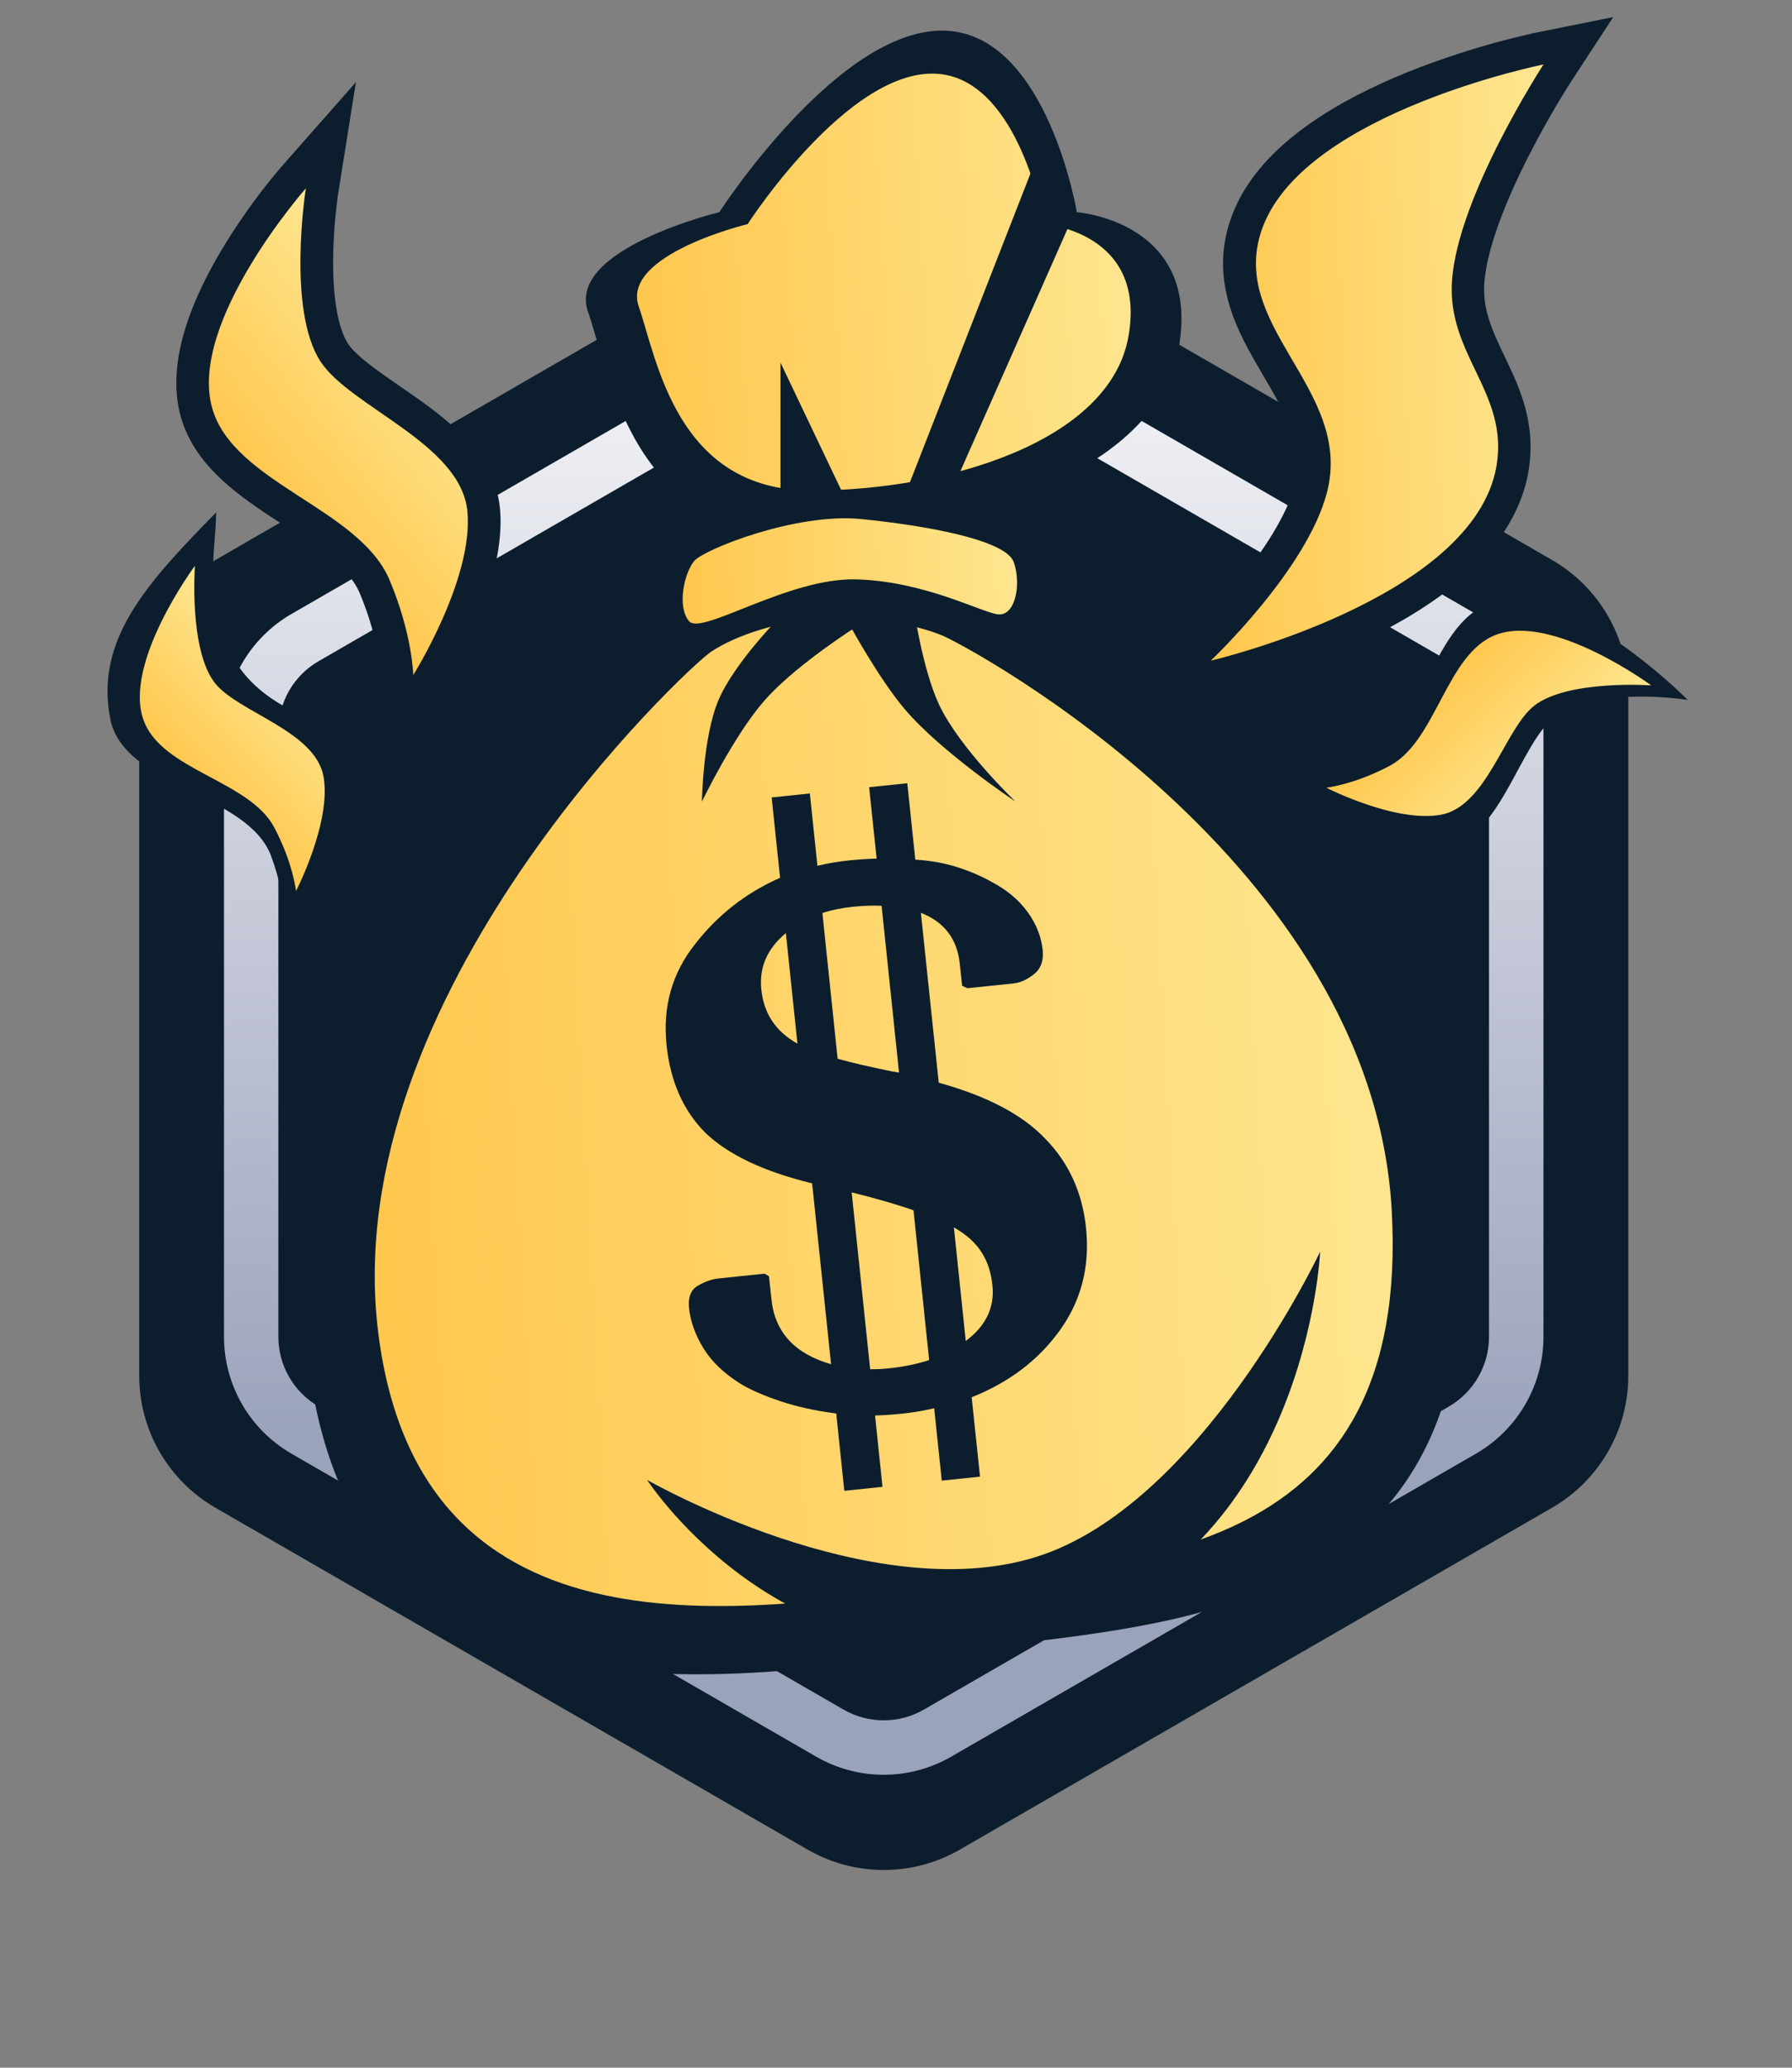
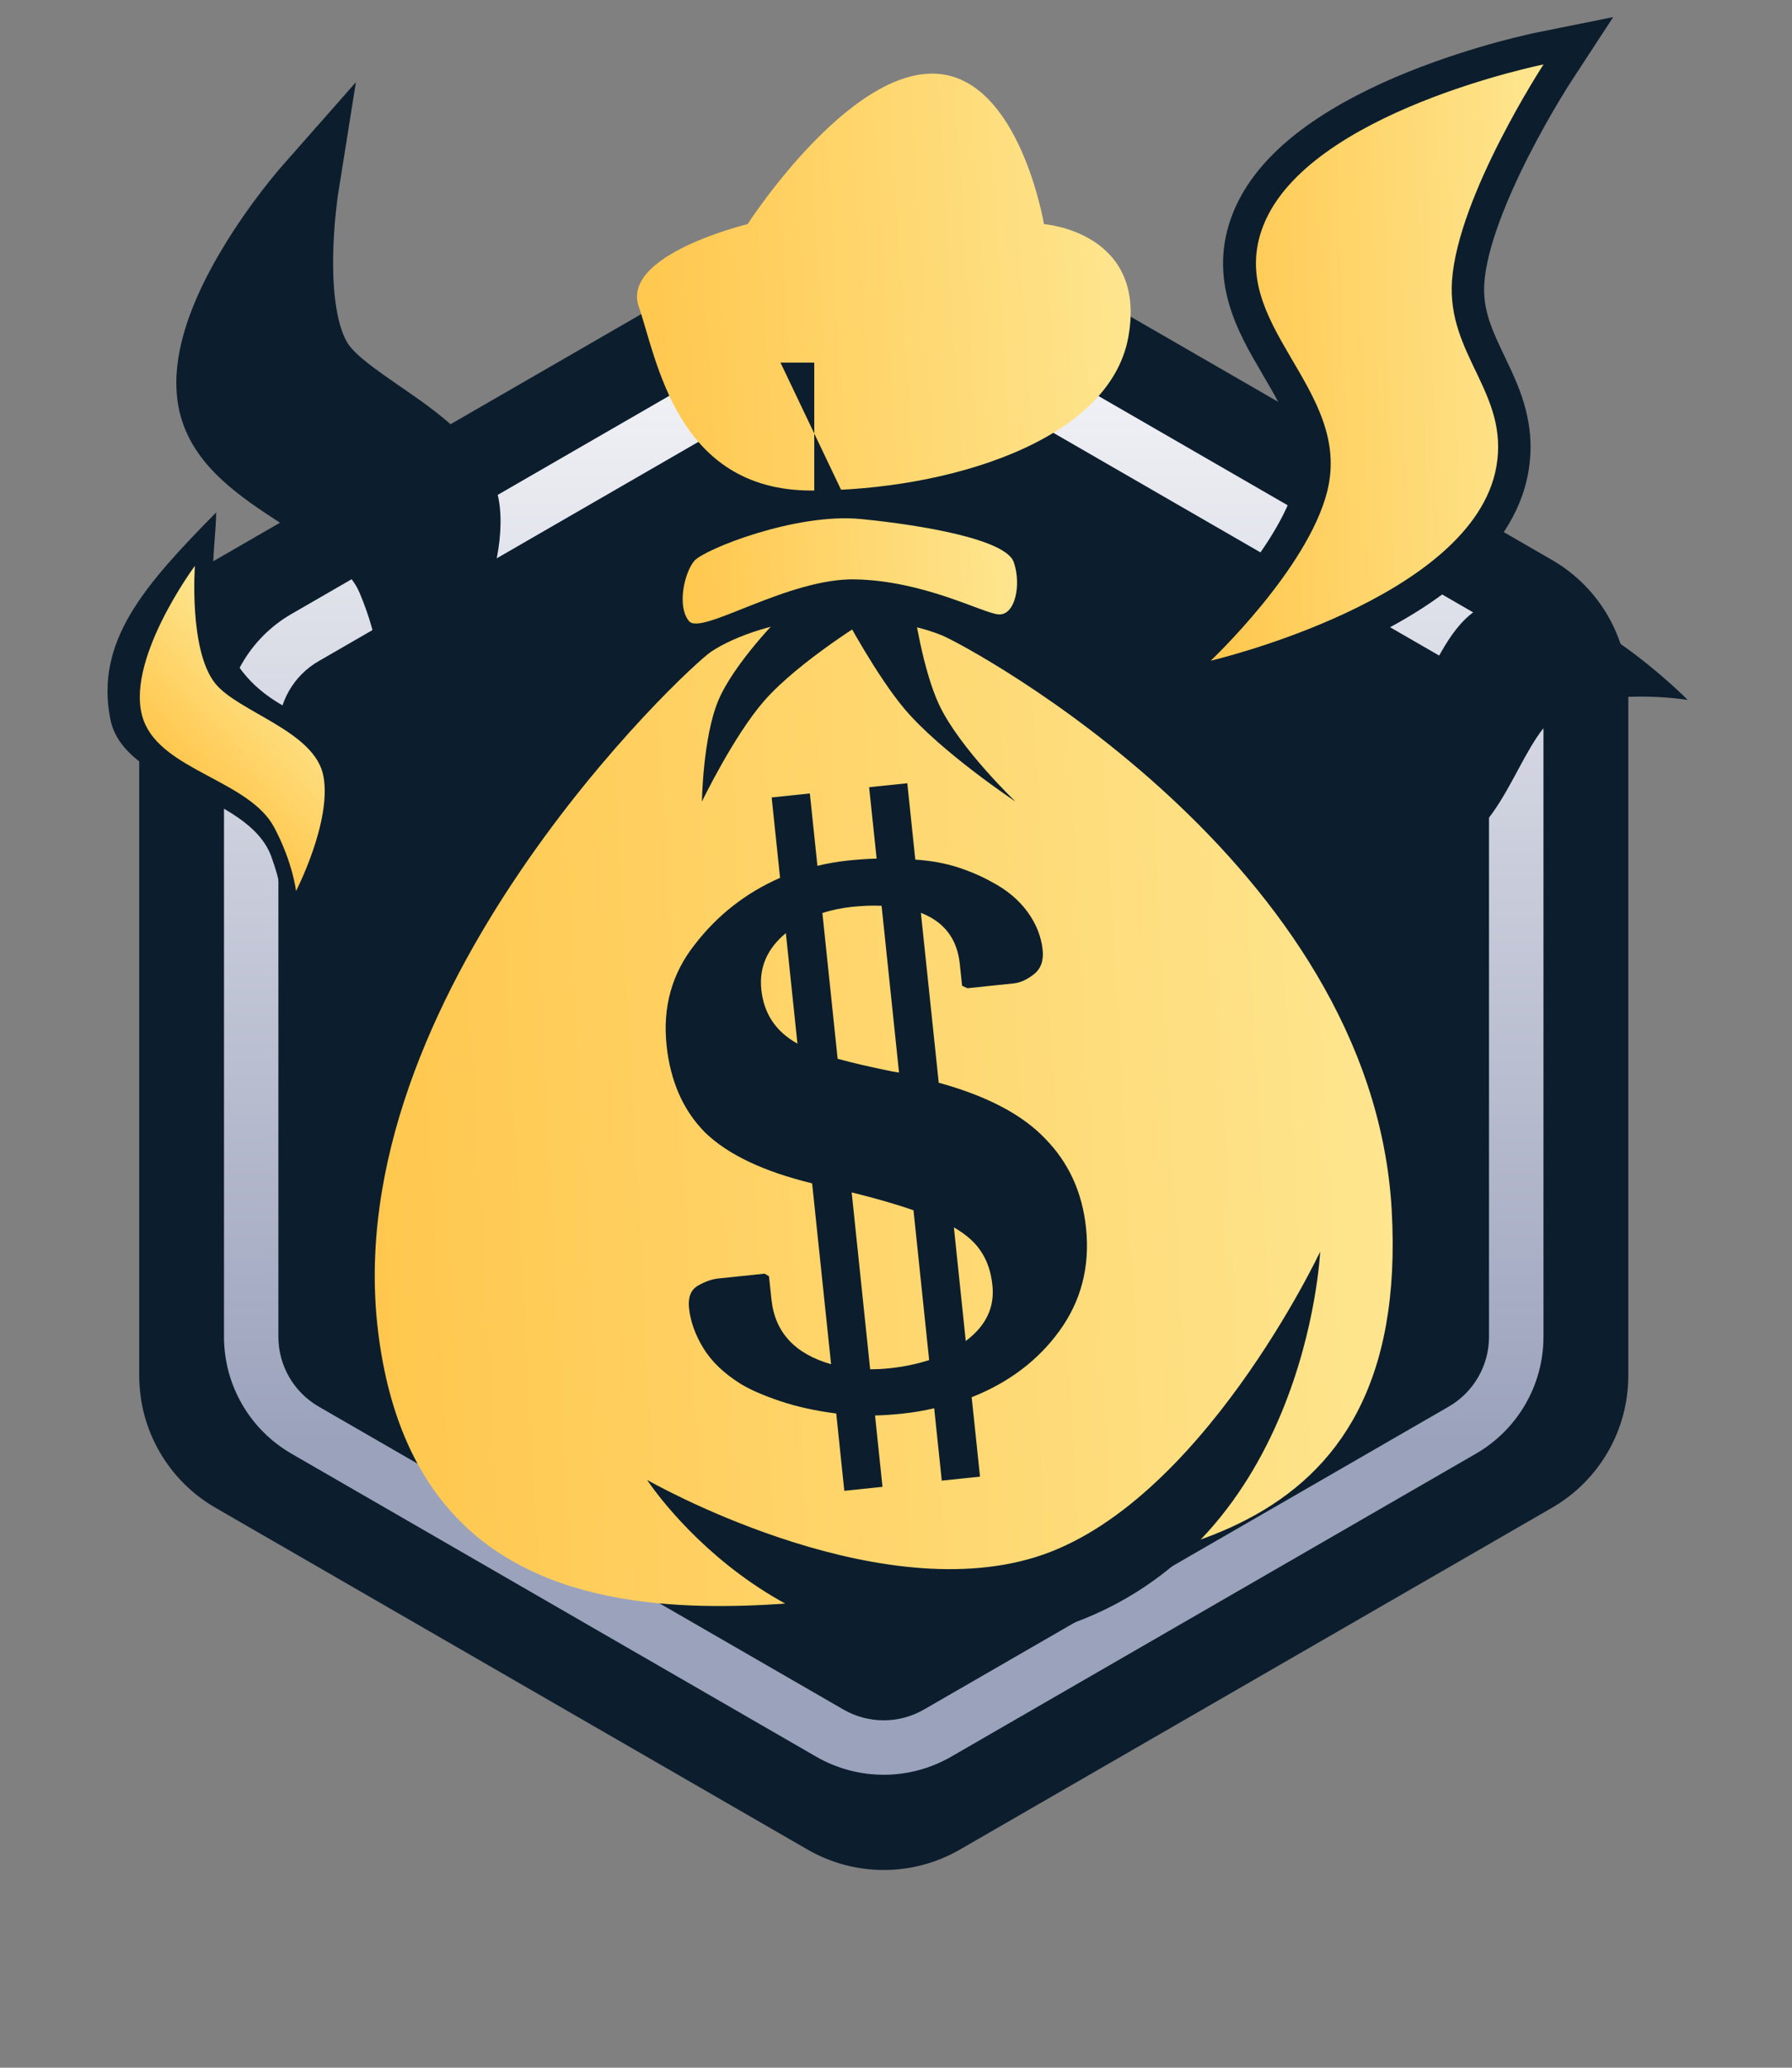
<svg xmlns="http://www.w3.org/2000/svg" width="26" height="30" viewBox="0 0 26 30" fill="none">
  <rect x="0" y="0" width="26" height="30" fill="#808080" stroke="none" />
  <path d="M11.717 3.164C12.401 2.769 13.243 2.769 13.927 3.164L22.519 8.125C23.203 8.52 23.625 9.25 23.625 10.039V19.96C23.625 20.75 23.203 21.48 22.519 21.875L13.927 26.835C13.243 27.23 12.401 27.23 11.717 26.835L3.125 21.875C2.441 21.48 2.02 20.75 2.02 19.96V10.039C2.02 9.25 2.441 8.52 3.125 8.125L11.717 3.164Z" fill="#0C1E2D" class="color" />
  <path fill-rule="evenodd" clip-rule="evenodd" d="M21.02 9.592L13.406 5.196C13.045 4.987 12.599 4.987 12.237 5.196L4.624 9.592C4.262 9.8 4.039 10.186 4.039 10.604V19.395C4.039 19.813 4.262 20.199 4.624 20.408L12.237 24.803C12.599 25.012 13.045 25.012 13.406 24.803L21.02 20.408C21.381 20.199 21.604 19.813 21.604 19.395V10.604C21.604 10.186 21.381 9.8 21.02 9.592ZM13.801 4.512C13.195 4.163 12.448 4.163 11.842 4.512L4.229 8.908C3.623 9.258 3.25 9.904 3.25 10.604V19.395C3.25 20.095 3.623 20.741 4.229 21.091L11.842 25.487C12.448 25.837 13.195 25.837 13.801 25.487L21.414 21.091C22.02 20.741 22.394 20.095 22.394 19.395V10.604C22.394 9.904 22.02 9.258 21.414 8.908L13.801 4.512Z" fill="url(#paint0_linear_3418_418141)" />
-   <path d="M9.972 8.532C10.367 8.27 11.09 8.017 11.89 7.976C12.604 7.94 13.384 8.093 13.802 8.27C14.219 8.447 20.885 11.999 21.211 17.75C21.537 23.5 17.006 23.551 13.802 23.957C10.598 24.363 5.172 25.349 4.476 19.78C3.78 14.212 9.578 8.793 9.972 8.532Z" fill="#0C1E2D" class="color" />
-   <path d="M8.531 4.523C8.214 3.613 10.436 3.079 10.436 3.079C10.436 3.079 12.379 0.066 13.982 0.484C15.246 0.814 15.624 3.079 15.624 3.079C15.624 3.079 17.431 3.21 17.102 5.049C16.774 6.888 13.917 7.742 11.552 7.742C9.188 7.742 8.848 5.434 8.531 4.523Z" fill="#0C1E2D" class="color" />
  <path d="M10.318 9.455C10.664 9.225 11.299 9.002 12.003 8.967C12.629 8.935 13.315 9.069 13.682 9.225C14.048 9.381 19.905 12.502 20.192 17.554C20.478 22.606 16.497 22.65 13.682 23.007C10.867 23.364 6.1 24.23 5.488 19.337C4.877 14.445 9.971 9.685 10.318 9.455Z" fill="url(#paint1_linear_3418_418141)" />
  <path d="M12.25 21.63L12.133 20.508C11.834 20.47 11.562 20.41 11.318 20.328C11.073 20.245 10.883 20.162 10.746 20.078C10.504 19.927 10.324 19.754 10.205 19.56C10.087 19.366 10.017 19.172 9.997 18.977C9.981 18.822 10.023 18.714 10.125 18.654C10.227 18.595 10.326 18.559 10.424 18.549L11.094 18.479L11.157 18.517L11.193 18.852C11.242 19.328 11.531 19.642 12.058 19.793L11.783 17.169C11.077 16.997 10.56 16.751 10.231 16.432C9.913 16.112 9.726 15.689 9.671 15.164C9.613 14.61 9.749 14.124 10.079 13.706C10.407 13.279 10.82 12.955 11.318 12.736L11.196 11.57L11.75 11.512L11.86 12.562C12.004 12.527 12.149 12.502 12.294 12.486C12.44 12.471 12.582 12.461 12.719 12.457L12.61 11.421L13.164 11.364L13.28 12.472C13.508 12.487 13.713 12.524 13.897 12.584C14.08 12.643 14.245 12.715 14.391 12.797C14.609 12.912 14.781 13.056 14.908 13.23C15.034 13.403 15.107 13.587 15.128 13.782C15.144 13.937 15.102 14.055 15.002 14.134C14.903 14.213 14.804 14.258 14.707 14.268L14.036 14.338L13.959 14.302L13.925 13.981C13.887 13.622 13.7 13.376 13.361 13.244L13.62 15.709C14.318 15.901 14.833 16.171 15.164 16.52C15.505 16.867 15.703 17.299 15.757 17.814C15.816 18.378 15.686 18.878 15.368 19.314C15.059 19.739 14.636 20.059 14.098 20.272L14.219 21.424L13.664 21.482L13.554 20.432C13.401 20.468 13.246 20.494 13.091 20.51C12.965 20.524 12.833 20.533 12.696 20.537L12.804 21.572L12.25 21.63ZM12.939 15.544C12.979 15.55 13.014 15.556 13.044 15.562L12.791 13.142C12.662 13.136 12.52 13.141 12.365 13.157C12.209 13.174 12.065 13.203 11.932 13.247L12.153 15.361C12.356 15.418 12.618 15.479 12.939 15.544ZM11.046 14.357C11.082 14.707 11.257 14.968 11.57 15.142L11.402 13.538C11.131 13.763 11.012 14.036 11.046 14.357ZM12.904 19.852C13.108 19.831 13.3 19.791 13.481 19.733L13.254 17.56C13.019 17.477 12.72 17.39 12.357 17.3L12.625 19.866C12.714 19.867 12.807 19.862 12.904 19.852ZM14.399 18.649C14.38 18.464 14.329 18.307 14.247 18.178C14.164 18.04 14.028 17.916 13.84 17.808L14.012 19.456C14.304 19.238 14.433 18.969 14.399 18.649Z" fill="#0C1E2D" class="color" />
  <path d="M10.074 8.137C10.218 7.97 11.549 7.436 12.497 7.531C13.39 7.62 14.595 7.826 14.709 8.157C14.823 8.488 14.727 8.946 14.476 8.913C14.225 8.879 13.404 8.431 12.419 8.406C11.435 8.38 10.177 9.226 9.997 9.012C9.817 8.797 9.931 8.304 10.074 8.137Z" fill="url(#paint2_linear_3418_418141)" />
  <path d="M9.268 4.449C9.005 3.695 10.847 3.252 10.847 3.252C10.847 3.252 12.457 0.755 13.786 1.101C14.834 1.375 15.147 3.252 15.147 3.252C15.147 3.252 16.644 3.361 16.372 4.885C16.1 6.409 13.732 7.117 11.772 7.117C9.812 7.117 9.53 5.204 9.268 4.449Z" fill="url(#paint3_linear_3418_418141)" />
-   <path d="M11.324 5.261L12.262 7.23L11.814 7.368L11.324 7.23V5.261Z" fill="#0C1E2D" class="color" />
+   <path d="M11.324 5.261L12.262 7.23L11.814 7.368V5.261Z" fill="#0C1E2D" class="color" />
  <path d="M10.184 11.63C10.184 11.63 10.646 10.673 11.088 10.168C11.6 9.582 12.659 8.944 12.659 8.944L11.812 8.806L11.323 8.944C11.323 8.944 10.649 9.62 10.42 10.168C10.198 10.702 10.184 11.63 10.184 11.63Z" fill="#0C1E2D" class="color" />
  <path d="M19.154 18.16C19.154 18.16 17.419 21.848 15.027 22.591C12.636 23.335 9.389 21.472 9.389 21.472C9.389 21.472 11.513 24.746 15.236 23.658C18.959 22.569 19.154 18.16 19.154 18.16Z" fill="#0C1E2D" class="color" />
  <path d="M14.734 11.63C14.734 11.63 13.658 10.914 13.13 10.293C12.724 9.815 12.259 8.944 12.259 8.944L13.257 8.818C13.257 8.818 13.384 9.715 13.628 10.23C13.927 10.86 14.734 11.63 14.734 11.63Z" fill="#0C1E2D" class="color" />
-   <path d="M15.049 2.266L15.603 3.062L13.811 7.115H13.156L15.049 2.266Z" fill="#0C1E2D" class="color" />
  <path d="M17.671 10.048L15.961 10.448L17.238 9.243L17.238 9.242L17.24 9.24L17.25 9.231C17.259 9.222 17.273 9.208 17.291 9.191C17.327 9.155 17.38 9.102 17.445 9.034C17.575 8.899 17.751 8.707 17.934 8.483C18.315 8.017 18.678 7.472 18.794 7.016C18.928 6.484 18.683 6.053 18.31 5.417L18.305 5.408C17.968 4.833 17.509 4.051 17.887 3.095C18.096 2.565 18.511 2.148 18.96 1.825C19.414 1.499 19.939 1.242 20.426 1.045C20.916 0.848 21.381 0.705 21.723 0.611C21.895 0.565 22.037 0.53 22.137 0.507C22.186 0.495 22.226 0.486 22.253 0.48L22.285 0.474L22.294 0.472L22.297 0.471L22.298 0.471L23.406 0.248L22.788 1.194L22.786 1.198L22.777 1.212C22.768 1.225 22.756 1.245 22.739 1.271C22.707 1.323 22.66 1.399 22.603 1.494C22.489 1.686 22.337 1.953 22.182 2.257C21.862 2.885 21.572 3.594 21.536 4.107C21.509 4.498 21.649 4.792 21.848 5.208L21.855 5.223C22.05 5.632 22.296 6.158 22.174 6.852C22.064 7.48 21.679 7.986 21.23 8.38C20.779 8.775 20.227 9.089 19.709 9.331C19.187 9.574 18.68 9.752 18.305 9.87C18.116 9.929 17.96 9.973 17.85 10.002C17.795 10.017 17.751 10.028 17.721 10.036L17.685 10.045L17.671 10.048Z" fill="#0C1E2D" class="color" />
  <path d="M17.566 9.586C17.566 9.586 18.971 8.26 19.256 7.132C19.636 5.627 17.761 4.711 18.331 3.269C18.982 1.621 22.395 0.935 22.395 0.935C22.395 0.935 21.153 2.838 21.067 4.073C20.992 5.153 21.898 5.703 21.711 6.769C21.373 8.697 17.566 9.586 17.566 9.586Z" fill="url(#paint4_linear_3418_418141)" />
  <path d="M6.398 10.046L5.56 11.38L5.523 9.807L5.523 9.807L5.523 9.807L5.523 9.806L5.523 9.806L5.523 9.794C5.522 9.781 5.521 9.76 5.518 9.732C5.512 9.676 5.502 9.59 5.482 9.48C5.442 9.26 5.365 8.949 5.215 8.596C5.146 8.434 5.012 8.274 4.803 8.1C4.607 7.938 4.378 7.789 4.121 7.622L4.054 7.579C3.783 7.403 3.479 7.202 3.225 6.967C2.967 6.73 2.73 6.43 2.622 6.042C2.501 5.607 2.568 5.151 2.693 4.751C2.819 4.345 3.02 3.951 3.223 3.613C3.426 3.273 3.64 2.976 3.802 2.765C3.883 2.659 3.953 2.574 4.002 2.515C4.026 2.485 4.046 2.462 4.06 2.446L4.076 2.427L5.164 1.192L4.907 2.806L4.907 2.806L4.906 2.809L4.904 2.821C4.903 2.832 4.9 2.85 4.897 2.873C4.891 2.918 4.883 2.985 4.874 3.069C4.856 3.236 4.838 3.466 4.834 3.715C4.83 3.967 4.841 4.228 4.879 4.463C4.918 4.704 4.979 4.88 5.05 4.988C5.109 5.078 5.232 5.194 5.439 5.347C5.537 5.42 5.645 5.495 5.762 5.576L5.792 5.597C5.898 5.67 6.011 5.748 6.123 5.828C6.363 6.002 6.622 6.207 6.829 6.447C7.038 6.69 7.216 6.995 7.253 7.368C7.314 7.987 7.071 8.68 6.859 9.161C6.747 9.414 6.634 9.633 6.548 9.789C6.504 9.867 6.468 9.929 6.442 9.973C6.429 9.994 6.408 10.03 6.399 10.044L6.398 10.046Z" fill="#0C1E2D" class="color" />
-   <path d="M5.996 9.794C5.996 9.794 5.982 9.193 5.65 8.411C5.207 7.37 3.381 7.008 3.077 5.916C2.731 4.669 4.438 2.732 4.438 2.732C4.438 2.732 4.157 4.496 4.653 5.249C5.088 5.908 6.685 6.438 6.781 7.415C6.876 8.392 5.996 9.794 5.996 9.794Z" fill="url(#paint5_linear_3418_418141)" />
  <path d="M18.486 11.28C18.486 11.28 19.054 11.325 19.744 11.068C20.665 10.725 20.739 8.923 21.728 8.725C22.857 8.5 24.487 10.155 24.487 10.155C24.487 10.155 23.23 9.952 22.591 10.377C22.031 10.749 21.765 12.304 20.854 12.304C19.943 12.304 18.486 11.28 18.486 11.28Z" fill="#0C1E2D" class="color" />
-   <path d="M19.243 11.429C19.243 11.429 19.652 11.383 20.164 11.11C20.846 10.746 20.983 9.481 21.708 9.209C22.536 8.898 23.957 9.944 23.957 9.944C23.957 9.944 22.739 9.858 22.256 10.242C21.834 10.577 21.57 11.696 20.91 11.82C20.25 11.944 19.243 11.429 19.243 11.429Z" fill="url(#paint6_linear_3418_418141)" />
  <path d="M4.142 13.683C4.142 13.683 4.19 13.115 3.935 12.424C3.596 11.502 1.794 11.421 1.6 10.431C1.379 9.302 2.093 8.494 3.136 7.435C3.136 7.99 2.893 8.946 3.518 9.745C4.142 10.544 5.179 10.408 5.176 11.319C5.172 12.23 4.142 13.683 4.142 13.683Z" fill="#0C1E2D" class="color" />
  <path d="M4.295 12.928C4.295 12.928 4.251 12.52 3.98 12.007C3.619 11.323 2.354 11.181 2.085 10.455C1.777 9.627 2.828 8.209 2.828 8.209C2.828 8.209 2.738 9.427 3.119 9.911C3.453 10.334 4.571 10.603 4.693 11.263C4.814 11.923 4.295 12.928 4.295 12.928Z" fill="url(#paint7_linear_3418_418141)" />
  <defs>
    <linearGradient id="paint0_linear_3418_418141" x1="12.822" y1="2.921" x2="12.822" y2="20.921" gradientUnits="userSpaceOnUse">
      <stop stop-color="white" />
      <stop offset="1" stop-color="#9BA2BC" />
    </linearGradient>
    <linearGradient id="paint1_linear_3418_418141" x1="21.069" y1="9.038" x2="3.928" y2="9.969" gradientUnits="userSpaceOnUse">
      <stop stop-color="#FEE894" />
      <stop offset="1" stop-color="#FFC549" />
    </linearGradient>
    <linearGradient id="paint2_linear_3418_418141" x1="15.103" y1="7.77" x2="9.563" y2="8.093" gradientUnits="userSpaceOnUse">
      <stop stop-color="#FEE894" />
      <stop offset="1" stop-color="#FFC549" />
    </linearGradient>
    <linearGradient id="paint3_linear_3418_418141" x1="16.824" y1="1.101" x2="8.518" y2="1.619" gradientUnits="userSpaceOnUse">
      <stop stop-color="#FEE894" />
      <stop offset="1" stop-color="#FFC549" />
    </linearGradient>
    <linearGradient id="paint4_linear_3418_418141" x1="22.677" y1="0.981" x2="17.061" y2="1.146" gradientUnits="userSpaceOnUse">
      <stop stop-color="#FEE894" />
      <stop offset="1" stop-color="#FFC549" />
    </linearGradient>
    <linearGradient id="paint5_linear_3418_418141" x1="4.603" y1="2.65" x2="1.79" y2="4.917" gradientUnits="userSpaceOnUse">
      <stop stop-color="#FEE894" />
      <stop offset="1" stop-color="#FFC549" />
    </linearGradient>
    <linearGradient id="paint6_linear_3418_418141" x1="24.023" y1="10.051" x2="22.31" y2="8.272" gradientUnits="userSpaceOnUse">
      <stop stop-color="#FEE894" />
      <stop offset="1" stop-color="#FFC549" />
    </linearGradient>
    <linearGradient id="paint7_linear_3418_418141" x1="2.936" y1="8.144" x2="1.151" y2="9.85" gradientUnits="userSpaceOnUse">
      <stop stop-color="#FEE894" />
      <stop offset="1" stop-color="#FFC549" />
    </linearGradient>
  </defs>
</svg>